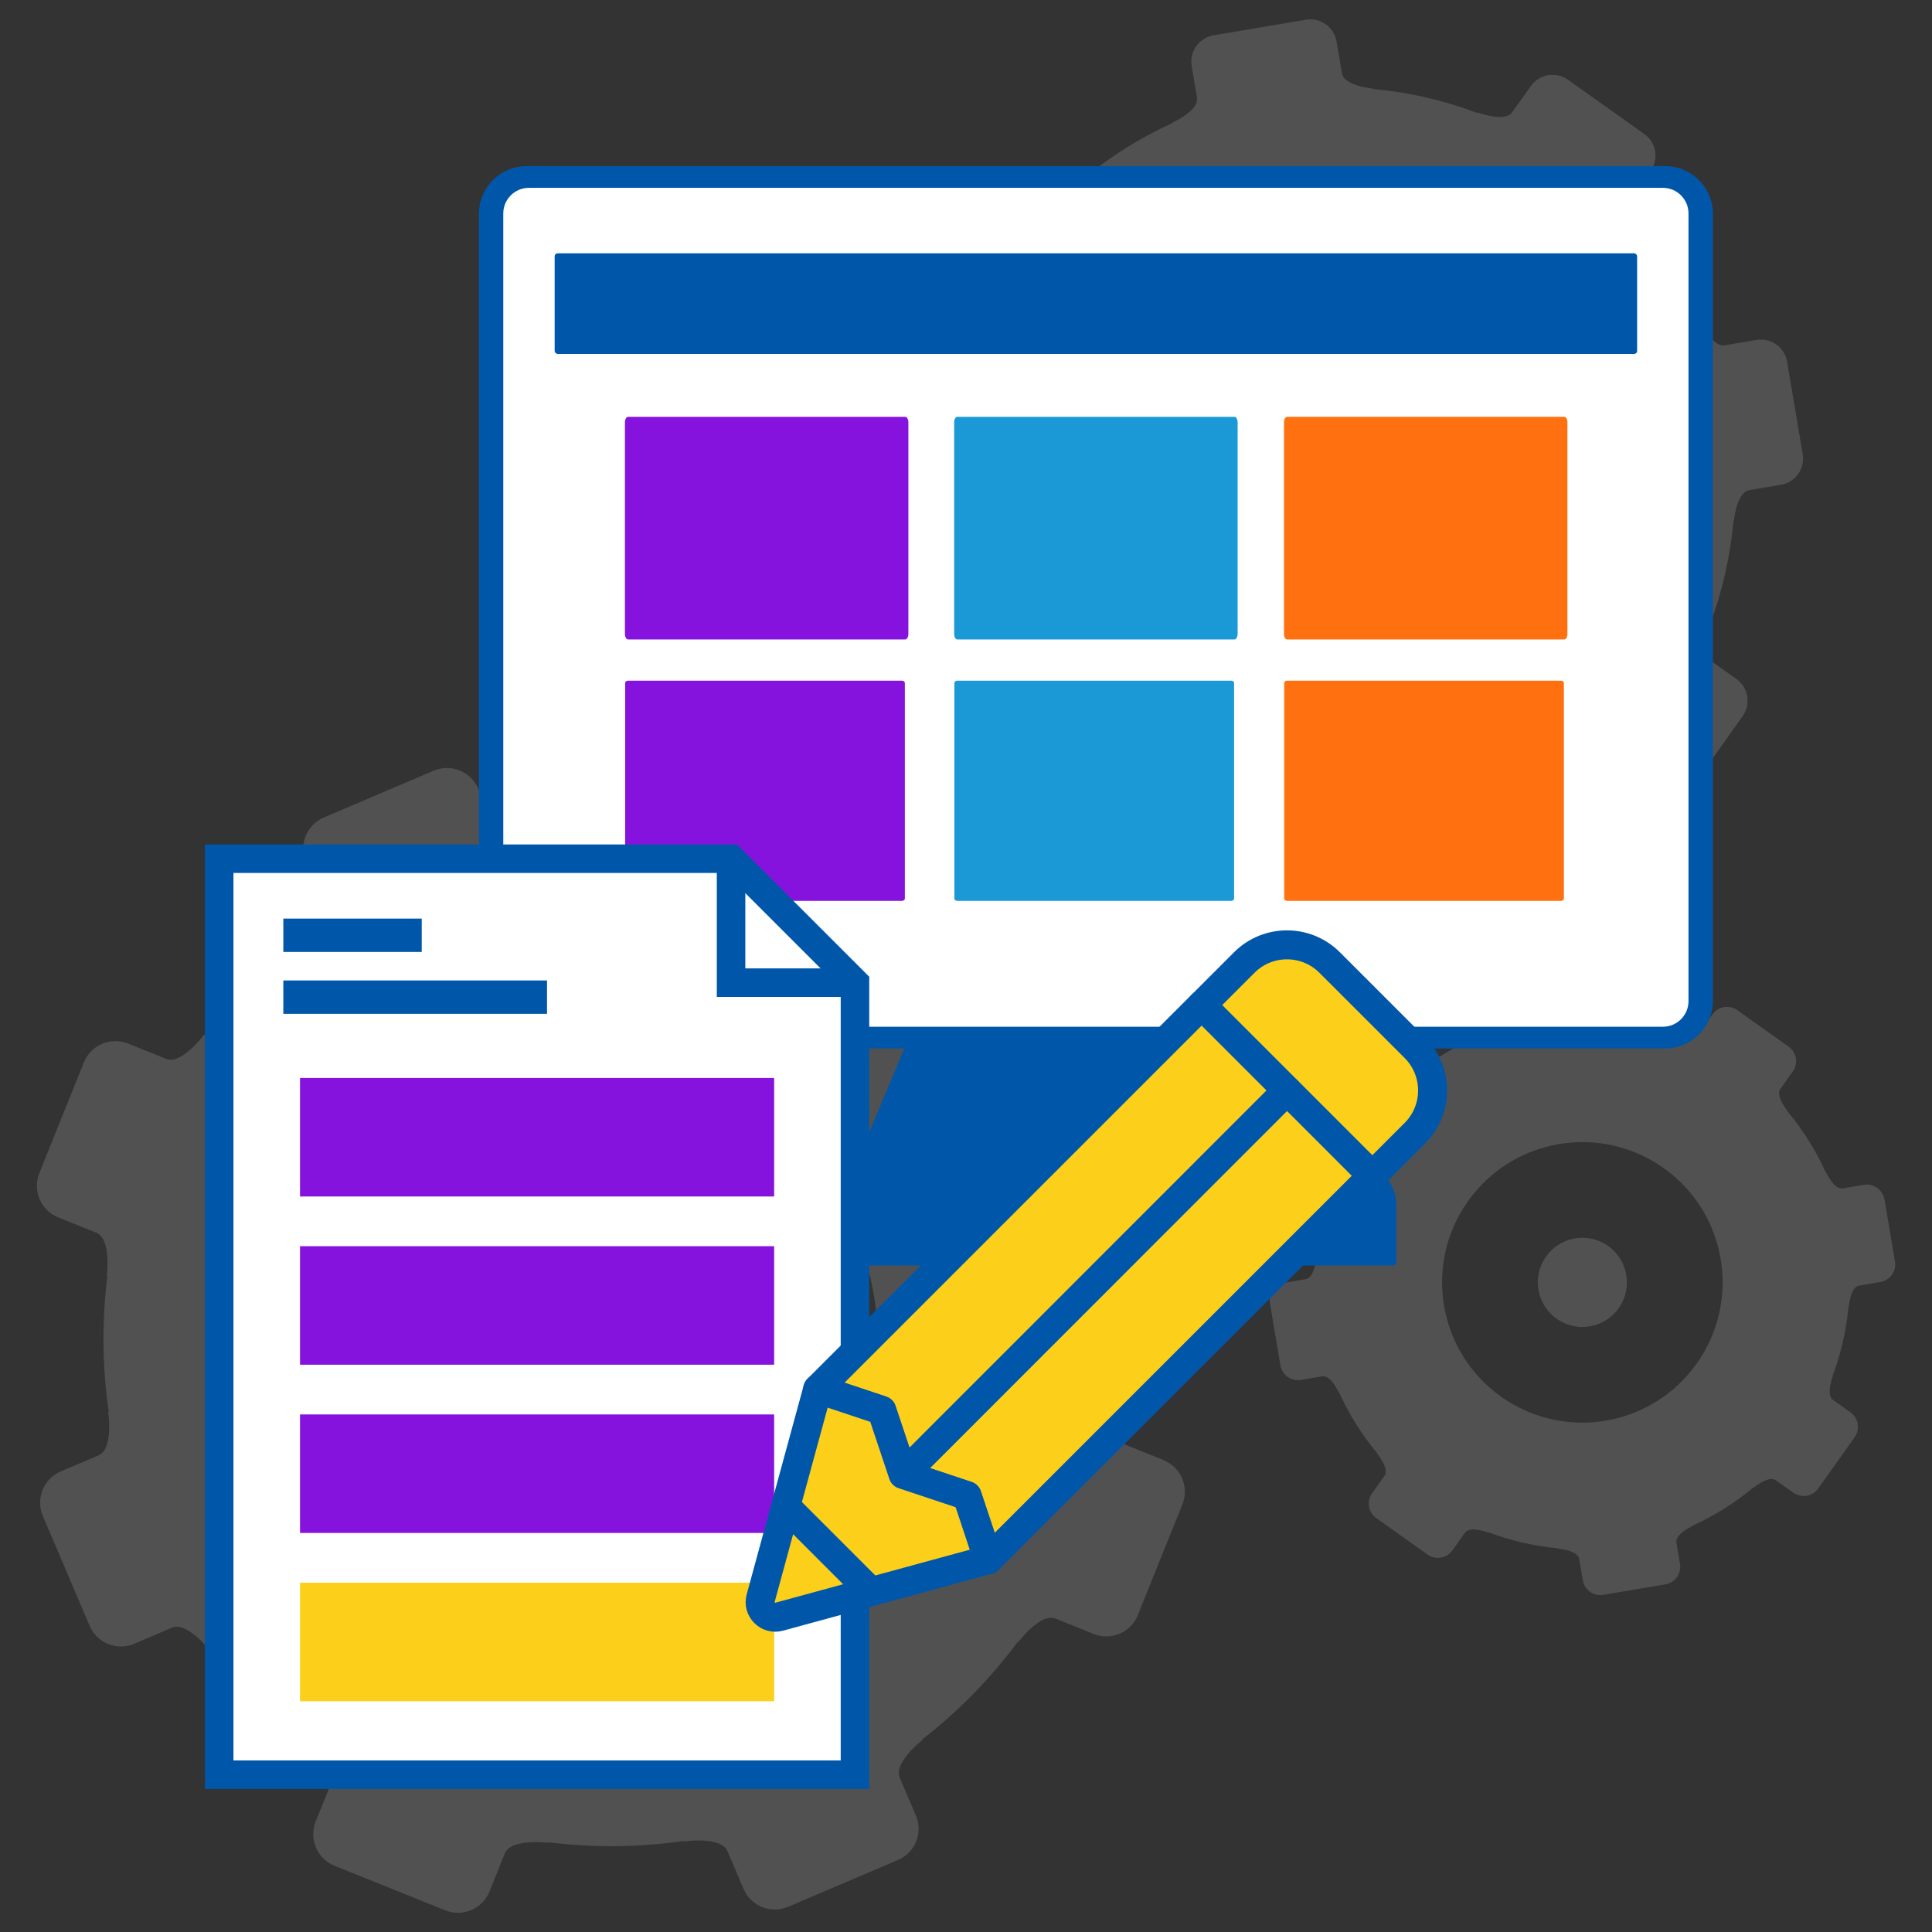
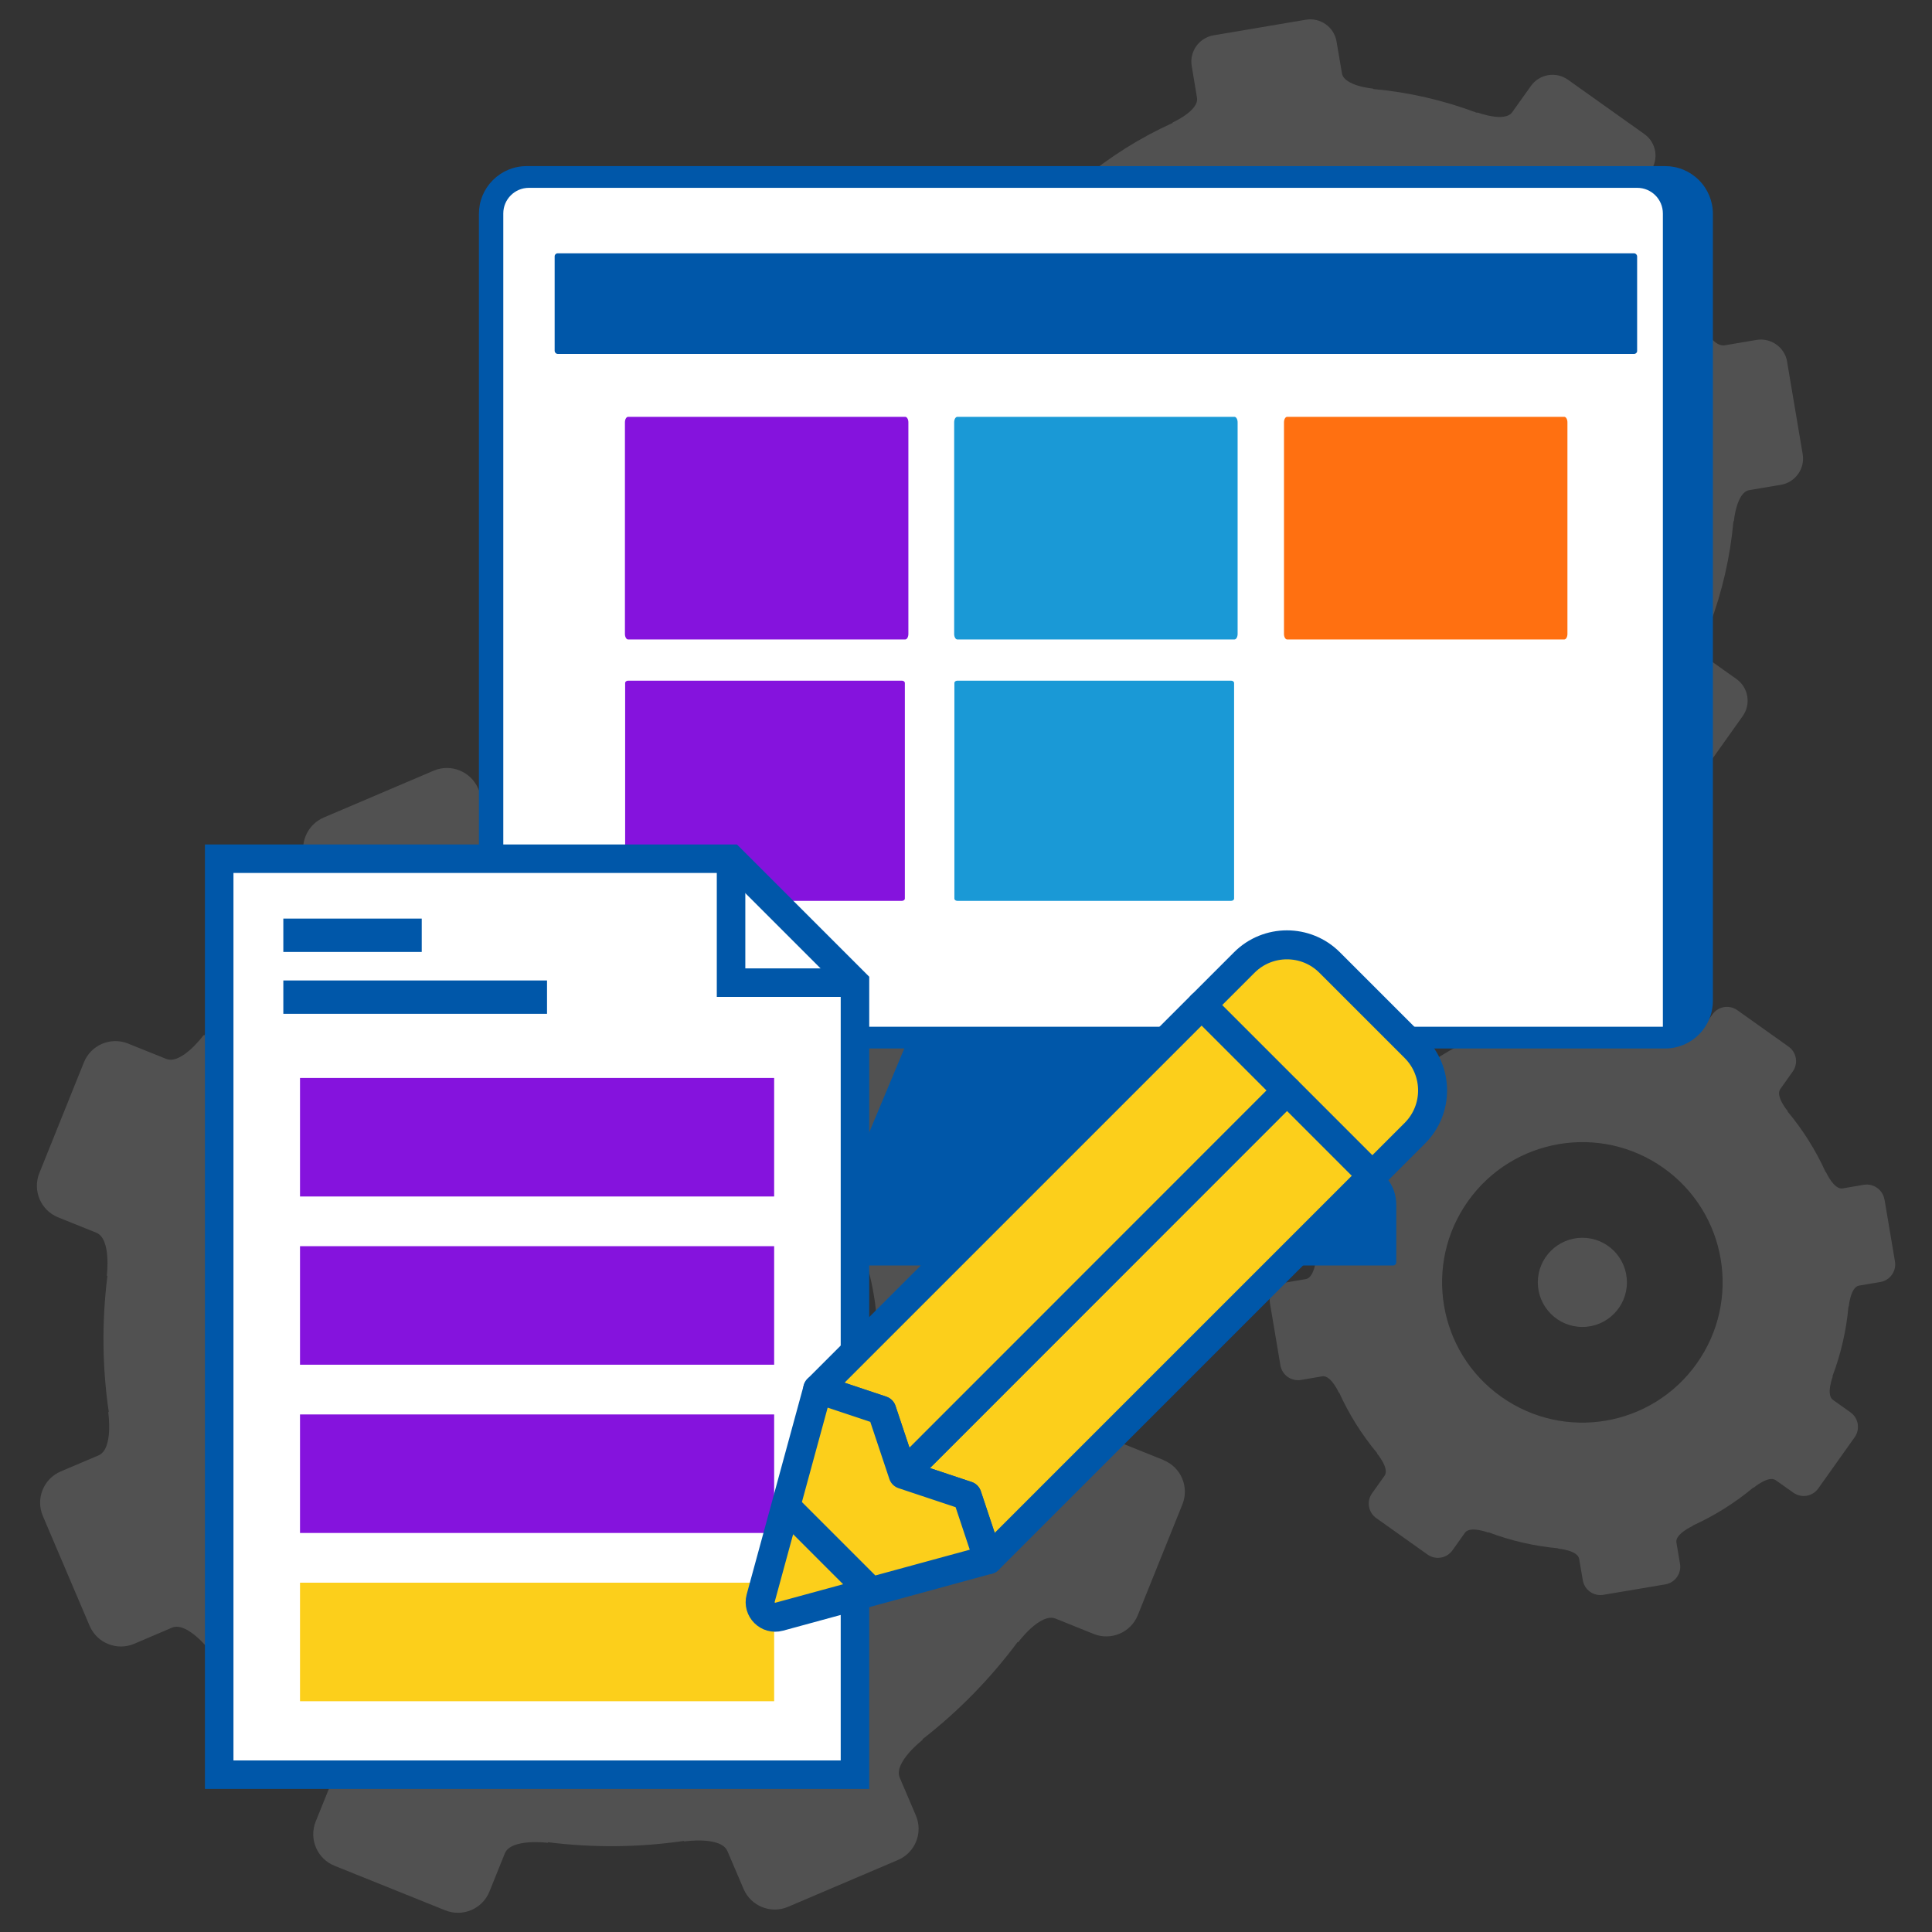
<svg xmlns="http://www.w3.org/2000/svg" width="800" height="800" viewBox="0 0 800 800">
  <rect x="0" y="0" width="800" height="800" fill="#333333" stroke="none" />
  <defs>
    <style>.h{stroke-width:4px;}.h,.i{stroke-miterlimit:10;}.h,.i,.j{stroke:#0057a9;}.h,.i,.k{fill:#0057a9;}.l{opacity:.15;}.i{stroke-width:6px;}.j{stroke-linecap:round;stroke-linejoin:round;stroke-width:12px;}.j,.m{fill:#fccf1b;}.n{fill:#8513dd;}.n,.o,.p,.q,.m,.k{stroke-width:0px;}.o{fill:#1a99d6;}.p{fill:#ff7011;}.q{fill:#fff;}</style>
  </defs>
  <g id="f">
    <g class="l">
      <path class="q" d="m211.76,656.7c-56.53-22.75-83.93-87.01-61.2-143.57,22.76-56.54,87.04-83.94,143.57-61.2,56.57,22.75,83.94,87.02,61.22,143.56-22.78,56.55-87.04,83.95-143.59,61.2h0Zm270.06-52.12s-9.43-3.78-15.77-6.34c-6.38-2.56-4.39-17.81-4.39-17.81l-.25-.1c2.37-18.95,2.16-37.86-.55-56.31l.24-.1s-2.31-15.2,4.01-17.88c6.28-2.69,15.63-6.67,15.63-6.67,7.15-3.05,10.46-11.29,7.43-18.44l-19.41-45.49c-3.03-7.14-11.31-10.46-18.43-7.41,0,0-9.32,3.97-15.62,6.66-6.32,2.68-15.7-9.48-15.7-9.48l-.23.1c-11.44-14.74-24.93-27.99-40.25-39.4l.09-.24s-12.35-9.15-9.8-15.5c2.56-6.35,6.35-15.77,6.35-15.77,2.9-7.2-.62-15.38-7.8-18.28l-45.87-18.45c-7.22-2.9-15.42.59-18.29,7.79,0,0-3.77,9.41-6.34,15.77-2.56,6.35-17.83,4.4-17.83,4.4l-.09.24c-18.97-2.37-37.87-2.15-56.34.56l-.09-.22s-15.18,2.28-17.85-4.02c-2.69-6.3-6.65-15.63-6.65-15.63-3.07-7.14-11.33-10.47-18.46-7.43l-45.5,19.39c-7.12,3.05-10.45,11.32-7.42,18.45,0,0,3.98,9.33,6.68,15.62,2.66,6.3-9.48,15.7-9.48,15.7l.09.22c-14.73,11.44-27.98,24.93-39.39,40.25l-.25-.1s-9.15,12.36-15.49,9.8c-6.34-2.56-15.8-6.35-15.8-6.35-7.19-2.88-15.36.6-18.26,7.81l-18.46,45.86c-2.87,7.21.6,15.4,7.8,18.3,0,0,9.42,3.79,15.78,6.34,6.35,2.56,4.36,17.8,4.36,17.8l.26.11c-2.37,18.96-2.15,37.86.56,56.33l-.22.09s2.27,15.2-4.02,17.9c-6.31,2.67-15.66,6.65-15.66,6.65-7.12,3.05-10.46,11.29-7.39,18.45l19.37,45.48c3.05,7.14,11.31,10.46,18.44,7.43,0,0,9.34-3.97,15.63-6.67,6.3-2.69,15.71,9.49,15.71,9.49l.22-.09c11.44,14.73,24.92,27.97,40.22,39.38l-.1.25s12.39,9.16,9.83,15.51c-2.57,6.36-6.36,15.76-6.36,15.76-2.87,7.2.62,15.38,7.8,18.28l45.87,18.46c7.23,2.88,15.4-.59,18.29-7.79,0,0,3.82-9.42,6.36-15.77,2.55-6.36,17.81-4.4,17.81-4.4l.1-.24c18.94,2.37,37.84,2.15,56.29-.56l.09.23s15.24-2.27,17.9,4.02c2.7,6.3,6.68,15.64,6.68,15.64,3.03,7.13,11.31,10.46,18.42,7.41l45.5-19.39c7.16-3.04,10.47-11.29,7.42-18.44,0,0-3.98-9.33-6.68-15.63-2.69-6.29,9.48-15.69,9.48-15.69l-.09-.22c14.75-11.45,28-24.94,39.41-40.27l.24.09s9.15-12.34,15.49-9.79c6.38,2.56,15.77,6.35,15.77,6.35,7.22,2.9,15.38-.59,18.28-7.79l18.47-45.87c2.9-7.2-.61-15.39-7.79-18.29h0Z" />
      <path class="q" d="m252.96,519.26c-19.36,0-35.06,15.69-35.06,35.06s15.7,35.05,35.06,35.05,35.07-15.7,35.07-35.05-15.73-35.06-35.07-35.06h0Z" />
      <path class="q" d="m624.2,251.1c-27.68,38.95-81.72,48.11-120.66,20.4-38.98-27.69-48.12-81.73-20.41-120.69,27.71-38.96,81.74-48.08,120.68-20.4,38.99,27.7,48.1,81.73,20.39,120.69h0Zm115.82-101.31c-1.01-6-6.71-10.03-12.72-9.03,0,0-7.83,1.32-13.13,2.23-5.29.87-10.23-10.11-10.23-10.11l-.21.03c-6.03-13.33-13.89-25.9-23.48-37.41l.13-.17s-7.75-9.23-4.62-13.61c3.11-4.39,7.69-10.87,7.69-10.87,3.54-4.96,2.41-11.84-2.59-15.36l-31.59-22.47c-4.97-3.53-11.85-2.37-15.36,2.59,0,0-4.62,6.49-7.73,10.85-3.1,4.39-14.38.11-14.38.11l-.13.18c-14.03-5.29-28.49-8.58-43.08-9.89l-.03-.17s-12.01-1.05-12.89-6.34c-.92-5.31-2.24-13.15-2.24-13.15-1-6-6.71-10.05-12.72-9.03l-38.24,6.46c-5.97,1.03-10.02,6.7-9,12.72,0,0,1.32,7.84,2.18,13.13.92,5.3-10.09,10.24-10.09,10.24l.03.18c-13.33,6.03-25.9,13.89-37.41,23.48l-.14-.11s-9.25,7.73-13.64,4.64c-4.35-3.13-10.83-7.74-10.83-7.74-4.97-3.51-11.85-2.35-15.4,2.59l-22.47,31.62c-3.51,4.95-2.36,11.85,2.6,15.37,0,0,6.52,4.61,10.87,7.72,4.39,3.11.1,14.38.1,14.38l.16.12c-5.28,14.02-8.57,28.48-9.88,43.05l-.16.03s-1.06,12.01-6.38,12.91c-5.27.91-13.13,2.23-13.13,2.23-6,1-10.02,6.71-9,12.71l6.43,38.23c1.02,6.01,6.73,10.05,12.74,9.04,0,0,7.82-1.33,13.12-2.24,5.3-.88,10.23,10.11,10.23,10.11l.2-.03c6.03,13.33,13.89,25.9,23.48,37.4l-.11.16s7.76,9.24,4.66,13.64c-3.15,4.37-7.73,10.86-7.73,10.86-3.54,4.96-2.4,11.84,2.6,15.36l31.59,22.46c4.95,3.53,11.84,2.37,15.38-2.6,0,0,4.63-6.47,7.7-10.85,3.1-4.38,14.39-.1,14.39-.1l.12-.17c14.02,5.28,28.47,8.57,43.03,9.89l.03.19s12.02,1.04,12.93,6.34c.91,5.31,2.22,13.14,2.22,13.14,1.02,6,6.73,10.04,12.7,9.03l38.23-6.45c6.01-1.02,10.06-6.72,9.04-12.72,0,0-1.32-7.83-2.22-13.14-.88-5.28,10.13-10.22,10.13-10.22l-.03-.2c13.33-6.03,25.89-13.88,37.39-23.47l.16.12s9.25-7.76,13.6-4.65c4.39,3.11,10.91,7.72,10.91,7.72,4.95,3.52,11.8,2.36,15.34-2.6l22.46-31.61c3.54-4.96,2.39-11.84-2.57-15.37,0,0-6.52-4.6-10.87-7.72-4.35-3.11-.1-14.36-.1-14.36l-.17-.12c5.28-14.03,8.57-28.5,9.88-43.08l.17-.03s1.08-11.99,6.34-12.9c5.31-.89,13.17-2.22,13.17-2.22,5.97-1.02,10.02-6.71,9-12.7l-6.45-38.24h0Z" />
      <path class="q" d="m553.7,173.45c-15.19,0-27.5,12.31-27.5,27.51s12.31,27.5,27.5,27.5,27.46-12.32,27.46-27.5-12.28-27.51-27.46-27.51h0Z" />
      <path class="q" d="m702.55,564.65c-18.58,26.14-54.83,32.28-80.97,13.69-26.16-18.58-32.29-54.85-13.7-80.99,18.59-26.14,54.86-32.26,80.99-13.69,26.17,18.59,32.28,54.85,13.68,80.99h0Zm77.73-67.99c-.67-4.03-4.51-6.73-8.54-6.06,0,0-5.25.89-8.8,1.5-3.55.58-6.86-6.78-6.86-6.78l-.13.02c-4.05-8.95-9.32-17.38-15.76-25.1l.08-.12s-5.2-6.2-3.11-9.13c2.09-2.95,5.17-7.3,5.17-7.3,2.37-3.33,1.61-7.95-1.74-10.31l-21.2-15.08c-3.34-2.37-7.95-1.6-10.3,1.74,0,0-3.11,4.35-5.19,7.28-2.08,2.95-9.65.07-9.65.07l-.08.12c-9.41-3.55-19.12-5.76-28.9-6.64l-.02-.12s-8.06-.7-8.65-4.25c-.62-3.57-1.5-8.82-1.5-8.82-.67-4.02-4.5-6.75-8.54-6.06l-25.66,4.33c-4.01.69-6.73,4.5-6.05,8.53,0,0,.88,5.26,1.47,8.81.62,3.55-6.77,6.87-6.77,6.87l.02.12c-8.95,4.05-17.38,9.32-25.1,15.76l-.09-.07s-6.2,5.19-9.16,3.11c-2.92-2.1-7.27-5.19-7.27-5.19-3.33-2.35-7.94-1.58-10.33,1.74l-15.08,21.22c-2.36,3.33-1.58,7.95,1.74,10.31,0,0,4.37,3.09,7.29,5.19,2.95,2.09.07,9.65.07,9.65l.11.08c-3.54,9.41-5.75,19.11-6.63,28.89l-.11.02s-.72,8.06-4.29,8.66c-3.54.61-8.81,1.5-8.81,1.5-4.02.67-6.72,4.5-6.04,8.53l4.32,25.66c.68,4.03,4.51,6.74,8.55,6.06,0,0,5.25-.89,8.8-1.5,3.56-.59,6.86,6.79,6.86,6.79l.14-.02c4.04,8.94,9.32,17.38,15.76,25.1l-.08.11s5.2,6.2,3.13,9.15c-2.12,2.93-5.19,7.29-5.19,7.29-2.38,3.33-1.61,7.94,1.75,10.31l21.2,15.07c3.32,2.37,7.95,1.59,10.32-1.75,0,0,3.11-4.34,5.17-7.28,2.08-2.94,9.65-.07,9.65-.07l.08-.12c9.4,3.54,19.1,5.75,28.88,6.64l.02.13s8.07.69,8.67,4.25c.62,3.56,1.5,8.82,1.5,8.82.68,4.03,4.51,6.74,8.52,6.06l25.66-4.33c4.03-.69,6.75-4.51,6.07-8.54,0,0-.88-5.25-1.49-8.82-.58-3.54,6.8-6.86,6.8-6.86l-.03-.13c8.94-4.05,17.38-9.32,25.1-15.75l.11.08s6.21-5.21,9.13-3.12c2.95,2.09,7.33,5.18,7.33,5.18,3.33,2.36,7.92,1.59,10.29-1.74l15.07-21.21c2.38-3.33,1.6-7.95-1.72-10.32,0,0-4.38-3.09-7.29-5.18-2.92-2.09-.06-9.64-.06-9.64l-.12-.08c3.55-9.42,5.76-19.12,6.64-28.91l.12-.02s.73-8.05,4.25-8.65c3.56-.6,8.84-1.49,8.84-1.49,4.01-.69,6.72-4.5,6.04-8.52l-4.33-25.67h0Z" />
      <path class="q" d="m655.24,512.54c-10.19,0-18.46,8.26-18.46,18.46s8.27,18.46,18.46,18.46,18.43-8.27,18.43-18.46-8.24-18.46-18.43-18.46h0Z" />
    </g>
    <path class="k" d="m564.78,509.9l-40.36-96.54c-.41-.98-1.37-1.62-2.44-1.62h-136.4c-1.07,0-2.03.64-2.44,1.62l-40.36,96.54c-.34.82-.25,1.75.24,2.48.49.74,1.31,1.18,2.2,1.18h217.12c.88,0,1.71-.44,2.2-1.18.49-.74.58-1.67.24-2.48Zm-219.56,1.02h0l22.01-52.64h0l-22.01,52.64Z" />
    <path class="k" d="m565.27,483.58h-222.96c-7.11,0-12.89,6.88-12.89,15.33v23.77c0,.73.59,1.32,1.32,1.32h246.1c.73,0,1.32-.59,1.32-1.32v-23.77c0-8.45-5.78-15.33-12.89-15.33Z" />
    <path class="k" d="m703.47,74.57c-3.74-3.74-8.7-5.79-13.99-5.79H218.09c-5.28,0-10.25,2.06-13.99,5.79s-5.79,8.7-5.79,13.99v325.82c0,5.28,2.06,10.25,5.79,13.99,3.74,3.74,8.7,5.79,13.99,5.79h471.4c5.28,0,10.25-2.06,13.99-5.79,3.74-3.74,5.79-8.7,5.79-13.99V88.56c0-5.28-2.06-10.25-5.79-13.99Zm3.02,343.07c-.04.19-.08.38-.12.57.04-.19.09-.38.12-.57Zm-504.96,1.89c-.34-1.09-.57-2.22-.69-3.38.12,1.17.35,2.3.69,3.38.68,2.17,1.77,4.16,3.18,5.87-1.41-1.71-2.5-3.7-3.18-5.87Zm4.3,7.1c1.18,1.18,2.52,2.18,3.99,2.98-1.47-.8-2.82-1.81-3.99-2.98Zm492.45,2.66c1.26-.74,2.43-1.63,3.45-2.66-1.03,1.03-2.19,1.91-3.45,2.66Z" />
-     <path class="q" d="m688.56,77.78H219.01c-5.86,0-10.61,4.75-10.61,10.61v326.15c0,5.86,4.75,10.61,10.61,10.61h469.55c5.86,0,10.61-4.75,10.61-10.61V88.39c0-5.86-4.75-10.61-10.61-10.61Z" />
+     <path class="q" d="m688.56,77.78H219.01c-5.86,0-10.61,4.75-10.61,10.61v326.15c0,5.86,4.75,10.61,10.61,10.61h469.55V88.39c0-5.86-4.75-10.61-10.61-10.61Z" />
    <rect class="k" x="229.67" y="104.9" width="448.23" height="41.65" rx="1.23" ry="1.23" />
    <path class="n" d="m373.45,281.85h-113.36c-.68,0-1.23.43-1.23.96v89.26c0,.53.55.96,1.23.96h113.36c.68,0,1.23-.43,1.23-.96v-89.26c0-.53-.55-.96-1.23-.96Z" />
    <path class="o" d="m511.15,172.6h-114.73c-.73,0-1.32,1.02-1.32,2.28v87.63c0,1.26.59,2.28,1.32,2.28h114.73c.73,0,1.32-1.02,1.32-2.28v-87.63c0-1.26-.59-2.28-1.32-2.28Z" />
    <path class="o" d="m509.78,281.85h-113.36c-.68,0-1.23.43-1.23.96v89.26c0,.53.55.96,1.23.96h113.36c.68,0,1.23-.43,1.23-.96v-89.26c0-.53-.55-.96-1.23-.96Z" />
    <path class="p" d="m647.72,172.6h-114.73c-.73,0-1.32,1.02-1.32,2.28v87.63c0,1.26.59,2.28,1.32,2.28h114.73c.73,0,1.32-1.02,1.32-2.28v-87.63c0-1.26-.59-2.28-1.32-2.28Z" />
-     <path class="p" d="m646.35,281.85h-113.36c-.68,0-1.23.43-1.23.96v89.26c0,.53.55.96,1.23.96h113.36c.68,0,1.23-.43,1.23-.96v-89.26c0-.53-.55-.96-1.23-.96Z" />
    <path class="n" d="m374.82,172.6h-114.73c-.73,0-1.32,1.02-1.32,2.28v87.63c0,1.26.59,2.28,1.32,2.28h114.73c.73,0,1.32-1.02,1.32-2.28v-87.63c0-1.26-.59-2.28-1.32-2.28Z" />
  </g>
  <g id="g">
    <polygon class="q" points="357.75 738.44 94.75 738.44 94.75 359.44 301.1 359.44 357.75 405.44 357.75 738.44" />
    <path class="h" d="m357.93,738.76H86.86v-387.09h217.47l53.6,53.6v333.49Zm-263.27-7.81h255.46v-322.45l-49.03-49.03H94.67v371.47Z" />
    <polygon class="h" points="354.03 410.8 298.81 410.8 298.81 355.58 306.62 355.58 306.62 402.99 354.03 402.99 354.03 410.8" />
    <rect class="n" x="124.23" y="446.36" width="196.33" height="49.08" />
    <rect class="n" x="124.23" y="516.02" width="196.33" height="49.08" />
    <rect class="n" x="124.23" y="585.69" width="196.33" height="49.08" />
    <rect class="m" x="124.23" y="655.36" width="196.33" height="49.08" />
    <rect class="i" x="120.32" y="383.37" width="51.31" height="7.81" />
    <rect class="i" x="120.32" y="408.99" width="103.19" height="7.81" />
    <path class="j" d="m550.56,398.54l35.33,35.33c9.75,9.76,9.75,25.57,0,35.33l-17.66,17.66-70.65-70.65,17.66-17.66c9.75-9.75,25.57-9.75,35.33,0Z" />
    <polygon class="j" points="532.9 451.53 373.96 610.53 400.44 619.35 409.25 645.83 568.22 486.86 532.9 451.53" />
    <polygon class="j" points="497.57 416.2 338.6 575.17 365.11 584.02 373.96 610.53 532.9 451.53 497.57 416.2" />
    <path class="j" d="m400.44,619.35l-26.48-8.82-8.85-26.51-26.51-8.85-23.62,86.6c-1.27,4.66,3.01,8.94,7.67,7.67l38.03-10.37-35.33-35.33,35.33,35.33,48.57-13.25-8.81-26.48Z" />
  </g>
</svg>